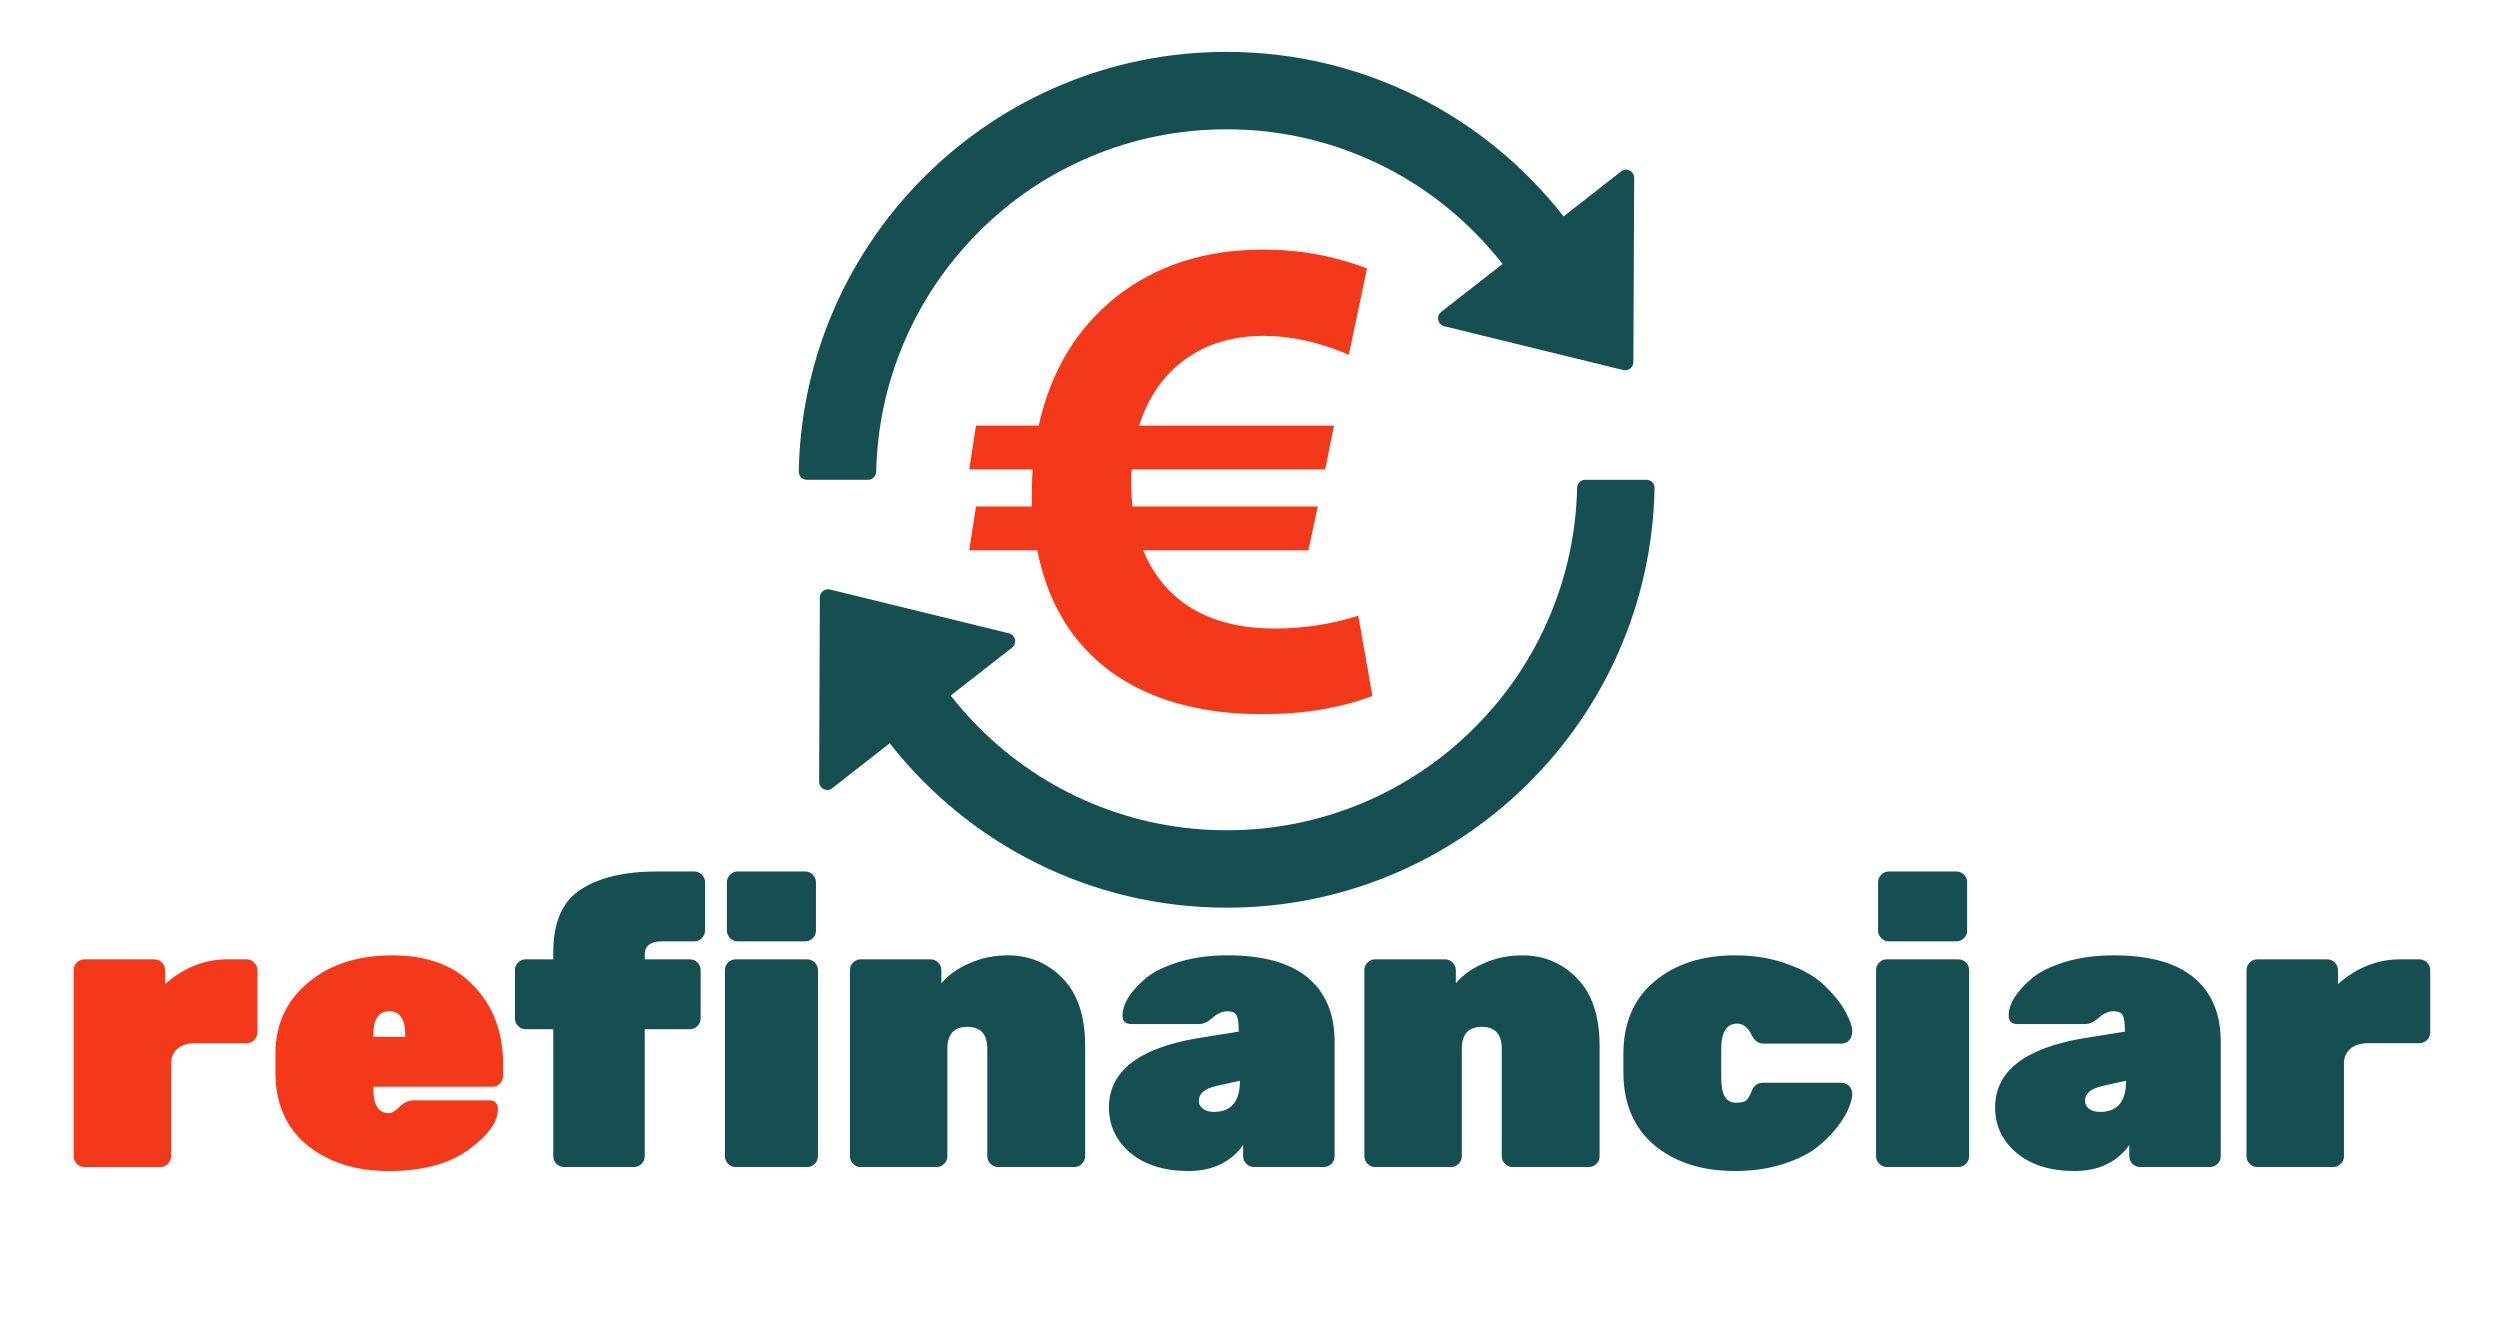
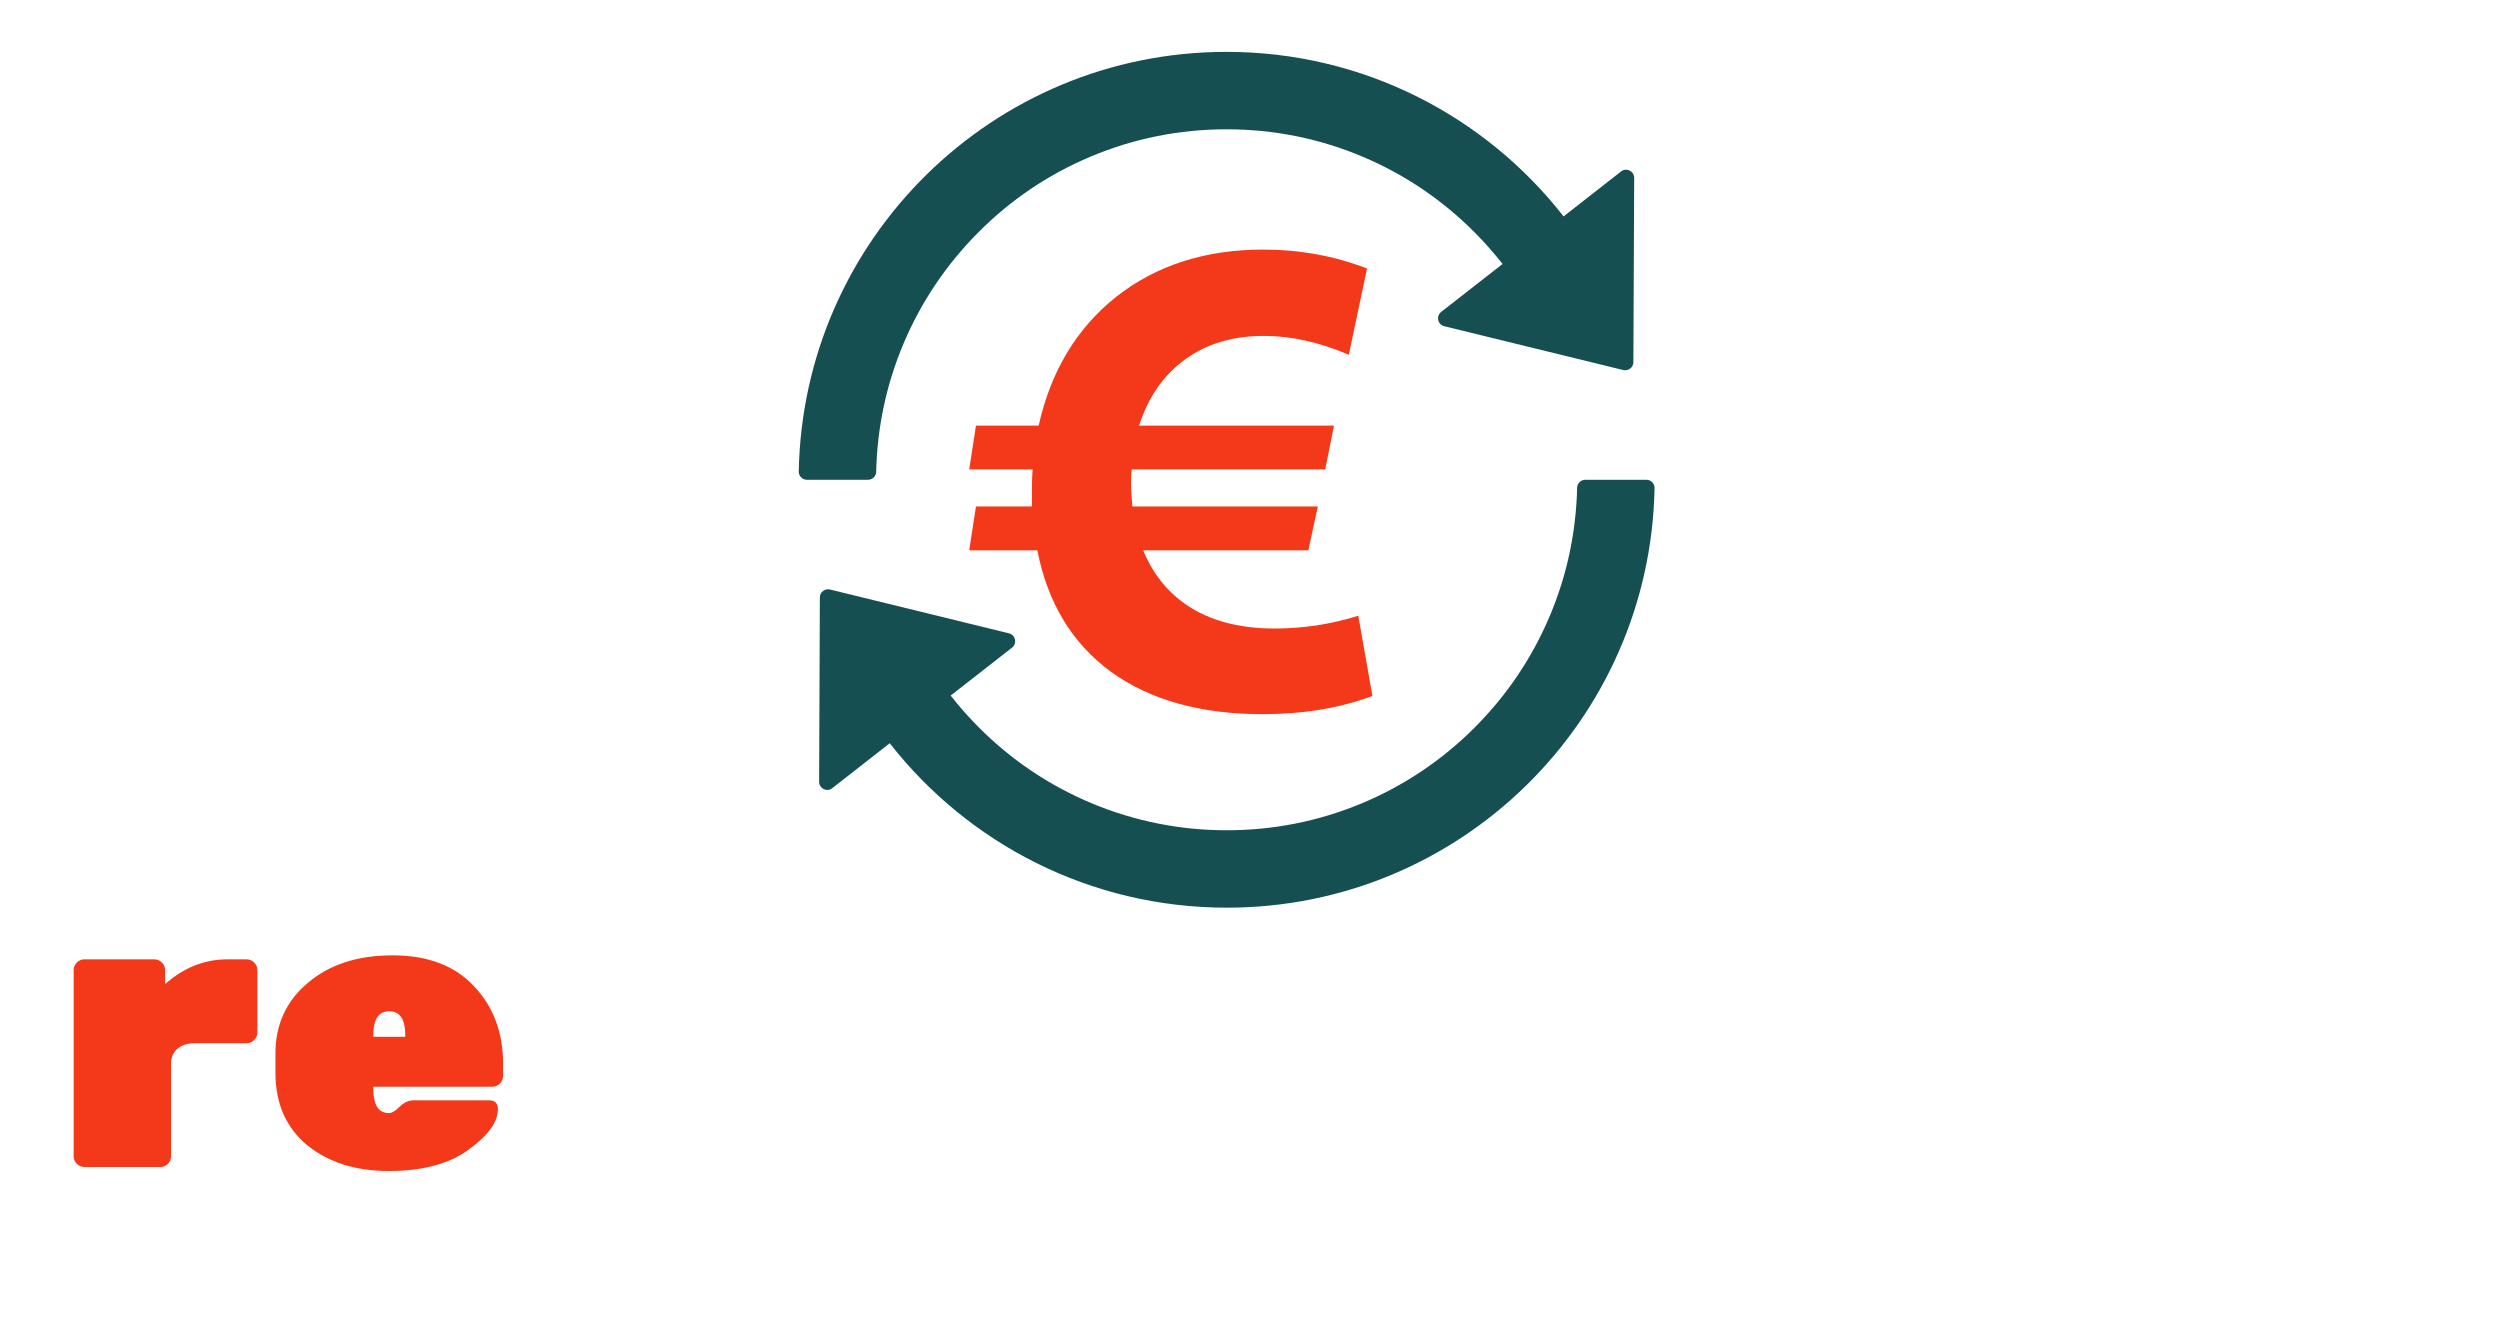
<svg xmlns="http://www.w3.org/2000/svg" width="482" height="256" viewBox="0 0 482 256" fill="none">
  <path d="M243.415 137.69C231.455 137.69 221.705 134.96 214.165 129.5C206.711 124.04 201.988 116.24 199.995 106.1H186.865L188.165 97.65H198.955V94.92C198.955 92.927 198.998 91.453 199.085 90.5H186.865L188.165 82.05H200.255C202.595 71.563 207.578 63.287 215.205 57.22C222.918 51.153 232.365 48.12 243.545 48.12C250.565 48.12 257.238 49.333 263.565 51.76L260.055 68.4C254.421 65.973 248.961 64.76 243.675 64.76C237.695 64.76 232.625 66.277 228.465 69.31C224.305 72.343 221.358 76.59 219.625 82.05H257.195L255.505 90.5H218.195C218.108 91.107 218.065 92.017 218.065 93.23C218.065 94.27 218.151 95.743 218.325 97.65H254.075L252.255 106.1H220.405C222.398 110.953 225.518 114.68 229.765 117.28C234.098 119.88 239.428 121.18 245.755 121.18C251.301 121.18 256.675 120.357 261.875 118.71L264.605 134.18C258.365 136.52 251.301 137.69 243.415 137.69Z" fill="#F4391A" />
  <path d="M168.929 90.968C169.125 82.384 170.893 74.055 174.213 66.218C177.611 58.164 182.482 50.955 188.69 44.729C194.897 38.502 202.125 33.63 210.179 30.232C218.507 26.716 227.346 24.929 236.48 24.929C245.614 24.929 254.453 26.716 262.762 30.232C270.793 33.623 278.085 38.547 284.232 44.729C286.177 46.673 288.003 48.736 289.693 50.896L277.868 60.129C277.634 60.31 277.456 60.553 277.354 60.831C277.252 61.108 277.231 61.409 277.292 61.699C277.354 61.988 277.496 62.254 277.702 62.466C277.908 62.678 278.17 62.828 278.457 62.898L312.969 71.345C313.951 71.58 314.914 70.834 314.914 69.832L315.071 34.298C315.071 32.982 313.558 32.236 312.537 33.061L301.459 41.723C286.353 22.395 262.861 10 236.461 10C191.459 10 154.845 46.064 154 90.889C153.995 91.099 154.032 91.308 154.109 91.503C154.185 91.698 154.3 91.876 154.447 92.026C154.593 92.176 154.768 92.295 154.961 92.377C155.155 92.458 155.362 92.5 155.572 92.5H167.358C168.222 92.5 168.909 91.812 168.929 90.968ZM317.428 92.5H305.642C304.778 92.5 304.091 93.188 304.071 94.032C303.875 102.616 302.107 110.945 298.787 118.782C295.389 126.836 290.518 134.064 284.31 140.271C278.045 146.562 270.597 151.551 262.394 154.949C254.192 158.347 245.398 160.088 236.52 160.071C227.644 160.088 218.853 158.347 210.654 154.949C202.455 151.55 195.01 146.562 188.748 140.271C186.804 138.327 184.977 136.264 183.288 134.104L195.113 124.871C195.347 124.69 195.525 124.447 195.627 124.169C195.728 123.892 195.75 123.591 195.688 123.301C195.627 123.012 195.485 122.746 195.279 122.534C195.073 122.322 194.811 122.172 194.523 122.102L160.011 113.655C159.029 113.42 158.067 114.166 158.067 115.168L157.929 150.721C157.929 152.038 159.442 152.784 160.463 151.959L171.541 143.296C186.647 162.605 210.139 175 236.539 175C281.56 175 318.155 138.916 319 94.111C319.005 93.901 318.968 93.692 318.891 93.497C318.815 93.302 318.7 93.124 318.553 92.974C318.407 92.824 318.232 92.705 318.039 92.623C317.845 92.542 317.638 92.5 317.428 92.5Z" fill="#164F52" />
  <path d="M31.833 187.039V189.734C35.427 186.551 39.431 184.96 43.845 184.96H47.541C48.106 184.96 48.594 185.165 49.004 185.576C49.415 185.987 49.62 186.474 49.62 187.039V199.051C49.62 199.616 49.415 200.103 49.004 200.514C48.594 200.925 48.106 201.13 47.541 201.13H37.608C36.222 201.13 35.119 201.464 34.297 202.131C33.527 202.747 33.091 203.594 32.988 204.672V222.921C32.988 223.486 32.783 223.973 32.372 224.384C31.962 224.795 31.474 225 30.909 225H16.279C15.715 225 15.227 224.795 14.816 224.384C14.406 223.973 14.2 223.486 14.2 222.921V187.039C14.2 186.474 14.406 185.987 14.816 185.576C15.227 185.165 15.715 184.96 16.279 184.96H29.754C30.319 184.96 30.807 185.165 31.217 185.576C31.628 185.987 31.833 186.474 31.833 187.039ZM94.918 209.523H71.972V209.908C71.972 213.039 72.972 214.605 74.975 214.605C75.539 214.605 76.232 214.194 77.053 213.373C77.875 212.552 78.773 212.141 79.749 212.141H94.302C95.431 212.141 95.996 212.706 95.996 213.835C95.996 216.35 94.096 218.968 90.297 221.689C86.55 224.41 81.442 225.77 74.975 225.77C68.558 225.77 63.296 224.102 59.19 220.765C55.134 217.377 53.106 212.731 53.106 206.828V203.132C53.106 197.537 55.185 192.994 59.343 189.503C63.502 185.961 68.943 184.19 75.668 184.19C82.444 184.19 87.68 186.166 91.376 190.119C95.123 194.072 96.996 199.077 96.996 205.134V207.444C96.996 208.009 96.791 208.496 96.38 208.907C95.97 209.318 95.482 209.523 94.918 209.523ZM78.132 199.59C78.132 196.51 77.105 194.97 75.052 194.97C72.998 194.97 71.972 196.51 71.972 199.59V199.898H78.132V199.59Z" fill="#F4391A" />
-   <path d="M124.304 184.036V184.96H133.005C133.57 184.96 134.058 185.165 134.468 185.576C134.879 185.987 135.084 186.474 135.084 187.039V196.356C135.084 196.921 134.879 197.408 134.468 197.819C134.058 198.23 133.57 198.435 133.005 198.435H124.304V222.921C124.304 223.486 124.099 223.973 123.688 224.384C123.278 224.795 122.79 225 122.225 225H108.75C108.186 225 107.698 224.795 107.287 224.384C106.877 223.973 106.671 223.486 106.671 222.921V198.435H101.358C100.794 198.435 100.306 198.23 99.895 197.819C99.485 197.408 99.279 196.921 99.279 196.356V187.039C99.279 186.474 99.485 185.987 99.895 185.576C100.306 185.165 100.794 184.96 101.358 184.96H106.671V183.651C106.671 177.799 108.442 173.744 111.984 171.485C115.526 169.175 120.429 168.02 126.691 168.02H133.852C134.417 168.02 134.905 168.225 135.315 168.636C135.726 169.047 135.931 169.534 135.931 170.099V179.416C135.931 179.981 135.726 180.468 135.315 180.879C134.905 181.29 134.417 181.495 133.852 181.495H127.615C125.408 181.495 124.304 182.342 124.304 184.036ZM155.624 225H141.841C141.276 225 140.788 224.795 140.378 224.384C139.967 223.973 139.762 223.486 139.762 222.921V187.039C139.762 186.474 139.967 185.987 140.378 185.576C140.788 185.165 141.276 184.96 141.841 184.96H155.624C156.188 184.96 156.676 185.165 157.087 185.576C157.497 185.987 157.703 186.474 157.703 187.039V222.921C157.703 223.486 157.497 223.973 157.087 224.384C156.676 224.795 156.188 225 155.624 225ZM157.318 170.099V179.416C157.318 179.981 157.112 180.468 156.702 180.879C156.291 181.29 155.803 181.495 155.239 181.495H142.226C141.661 181.495 141.173 181.29 140.763 180.879C140.352 180.468 140.147 179.981 140.147 179.416V170.099C140.147 169.534 140.352 169.047 140.763 168.636C141.173 168.225 141.661 168.02 142.226 168.02H155.239C155.803 168.02 156.291 168.225 156.702 168.636C157.112 169.047 157.318 169.534 157.318 170.099ZM209.216 201.669V222.921C209.216 223.486 209.011 223.973 208.6 224.384C208.189 224.795 207.702 225 207.137 225H192.43C191.865 225 191.378 224.795 190.967 224.384C190.556 223.973 190.351 223.486 190.351 222.921V202.208C190.351 199.385 189.068 197.973 186.501 197.973C183.934 197.973 182.651 199.385 182.651 202.208V222.921C182.651 223.486 182.446 223.973 182.035 224.384C181.624 224.795 181.137 225 180.572 225H165.942C165.377 225 164.89 224.795 164.479 224.384C164.068 223.973 163.863 223.486 163.863 222.921V187.039C163.863 186.474 164.068 185.987 164.479 185.576C164.89 185.165 165.377 184.96 165.942 184.96H179.417C179.982 184.96 180.469 185.165 180.88 185.576C181.291 185.987 181.496 186.474 181.496 187.039V189.58C182.831 187.989 184.627 186.705 186.886 185.73C189.196 184.703 191.66 184.19 194.278 184.19C198.487 184.19 202.029 185.679 204.904 188.656C207.779 191.582 209.216 195.92 209.216 201.669ZM213.805 213.527C213.805 206.597 219.426 202.157 230.668 200.206L238.83 198.897C238.83 197.357 238.702 196.33 238.445 195.817C238.188 195.252 237.572 194.97 236.597 194.97C235.673 194.97 234.749 195.381 233.825 196.202C232.901 197.023 232.028 197.434 231.207 197.434H218.117C216.988 197.434 216.423 196.895 216.423 195.817C216.423 194.688 216.808 193.507 217.578 192.275C218.399 190.992 219.554 189.734 221.043 188.502C222.583 187.27 224.713 186.243 227.434 185.422C230.206 184.601 233.286 184.19 236.674 184.19C243.553 184.19 248.712 185.627 252.151 188.502C255.59 191.377 257.31 195.483 257.31 200.822V222.921C257.31 223.486 257.105 223.973 256.694 224.384C256.283 224.795 255.796 225 255.231 225H241.756C241.191 225 240.704 224.795 240.293 224.384C239.882 223.973 239.677 223.486 239.677 222.921V220.765C237.264 224.102 233.748 225.77 229.128 225.77C224.508 225.77 220.786 224.615 217.963 222.305C215.191 219.944 213.805 217.018 213.805 213.527ZM234.056 214.374C237.393 214.374 239.061 212.372 239.061 208.368L234.518 209.369C232.259 209.882 231.13 210.832 231.13 212.218C231.13 212.834 231.387 213.347 231.9 213.758C232.413 214.169 233.132 214.374 234.056 214.374ZM308.402 201.669V222.921C308.402 223.486 308.196 223.973 307.786 224.384C307.375 224.795 306.887 225 306.323 225H291.616C291.051 225 290.563 224.795 290.153 224.384C289.742 223.973 289.537 223.486 289.537 222.921V202.208C289.537 199.385 288.253 197.973 285.687 197.973C283.12 197.973 281.837 199.385 281.837 202.208V222.921C281.837 223.486 281.631 223.973 281.221 224.384C280.81 224.795 280.322 225 279.758 225H265.128C264.563 225 264.075 224.795 263.665 224.384C263.254 223.973 263.049 223.486 263.049 222.921V187.039C263.049 186.474 263.254 185.987 263.665 185.576C264.075 185.165 264.563 184.96 265.128 184.96H278.603C279.167 184.96 279.655 185.165 280.066 185.576C280.476 185.987 280.682 186.474 280.682 187.039V189.58C282.016 187.989 283.813 186.705 286.072 185.73C288.382 184.703 290.846 184.19 293.464 184.19C297.673 184.19 301.215 185.679 304.09 188.656C306.964 191.582 308.402 195.92 308.402 201.669ZM331.855 202.285V207.675C331.855 209.42 332.086 210.678 332.548 211.448C333.01 212.218 333.729 212.603 334.704 212.603C335.68 212.603 336.347 212.449 336.706 212.141C337.066 211.782 337.425 211.14 337.784 210.216C338.195 209.241 338.939 208.753 340.017 208.753H355.032C355.597 208.753 356.085 208.958 356.495 209.369C356.906 209.78 357.111 210.319 357.111 210.986C357.111 211.653 356.88 212.552 356.418 213.681C355.956 214.81 355.161 216.094 354.031 217.531C352.902 218.968 351.516 220.303 349.873 221.535C348.231 222.716 346.075 223.717 343.405 224.538C340.736 225.359 337.784 225.77 334.55 225.77C328.134 225.77 322.923 224.102 318.919 220.765C314.967 217.377 312.99 212.706 312.99 206.751V203.209C312.99 197.254 314.967 192.609 318.919 189.272C322.923 185.884 328.134 184.19 334.55 184.19C338.349 184.19 341.788 184.78 344.868 185.961C347.948 187.09 350.31 188.502 351.952 190.196C353.646 191.839 354.93 193.456 355.802 195.047C356.675 196.638 357.111 197.87 357.111 198.743C357.111 199.564 356.906 200.18 356.495 200.591C356.085 201.002 355.597 201.207 355.032 201.207H340.017C339.042 201.207 338.298 200.694 337.784 199.667C337.066 198.127 336.116 197.357 334.935 197.357C332.882 197.357 331.855 199 331.855 202.285ZM377.57 225H363.787C363.222 225 362.735 224.795 362.324 224.384C361.913 223.973 361.708 223.486 361.708 222.921V187.039C361.708 186.474 361.913 185.987 362.324 185.576C362.735 185.165 363.222 184.96 363.787 184.96H377.57C378.135 184.96 378.622 185.165 379.033 185.576C379.444 185.987 379.649 186.474 379.649 187.039V222.921C379.649 223.486 379.444 223.973 379.033 224.384C378.622 224.795 378.135 225 377.57 225ZM379.264 170.099V179.416C379.264 179.981 379.059 180.468 378.648 180.879C378.237 181.29 377.75 181.495 377.185 181.495H364.172C363.607 181.495 363.12 181.29 362.709 180.879C362.298 180.468 362.093 179.981 362.093 179.416V170.099C362.093 169.534 362.298 169.047 362.709 168.636C363.12 168.225 363.607 168.02 364.172 168.02H377.185C377.75 168.02 378.237 168.225 378.648 168.636C379.059 169.047 379.264 169.534 379.264 170.099ZM384.655 213.527C384.655 206.597 390.276 202.157 401.518 200.206L409.68 198.897C409.68 197.357 409.551 196.33 409.295 195.817C409.038 195.252 408.422 194.97 407.447 194.97C406.523 194.97 405.599 195.381 404.675 196.202C403.751 197.023 402.878 197.434 402.057 197.434H388.967C387.837 197.434 387.273 196.895 387.273 195.817C387.273 194.688 387.658 193.507 388.428 192.275C389.249 190.992 390.404 189.734 391.893 188.502C393.433 187.27 395.563 186.243 398.284 185.422C401.056 184.601 404.136 184.19 407.524 184.19C414.402 184.19 419.561 185.627 423.001 188.502C426.44 191.377 428.16 195.483 428.16 200.822V222.921C428.16 223.486 427.954 223.973 427.544 224.384C427.133 224.795 426.645 225 426.081 225H412.606C412.041 225 411.553 224.795 411.143 224.384C410.732 223.973 410.527 223.486 410.527 222.921V220.765C408.114 224.102 404.598 225.77 399.978 225.77C395.358 225.77 391.636 224.615 388.813 222.305C386.041 219.944 384.655 217.018 384.655 213.527ZM404.906 214.374C408.242 214.374 409.911 212.372 409.911 208.368L405.368 209.369C403.109 209.882 401.98 210.832 401.98 212.218C401.98 212.834 402.236 213.347 402.75 213.758C403.263 214.169 403.982 214.374 404.906 214.374ZM450.762 187.039V189.734C454.355 186.551 458.359 184.96 462.774 184.96H466.47C467.034 184.96 467.522 185.165 467.933 185.576C468.343 185.987 468.549 186.474 468.549 187.039V199.051C468.549 199.616 468.343 200.103 467.933 200.514C467.522 200.925 467.034 201.13 466.47 201.13H456.537C455.151 201.13 454.047 201.464 453.226 202.131C452.456 202.747 452.019 203.594 451.917 204.672V222.921C451.917 223.486 451.711 223.973 451.301 224.384C450.89 224.795 450.402 225 449.838 225H435.208C434.643 225 434.155 224.795 433.745 224.384C433.334 223.973 433.129 223.486 433.129 222.921V187.039C433.129 186.474 433.334 185.987 433.745 185.576C434.155 185.165 434.643 184.96 435.208 184.96H448.683C449.247 184.96 449.735 185.165 450.146 185.576C450.556 185.987 450.762 186.474 450.762 187.039Z" fill="#164F52" />
</svg>